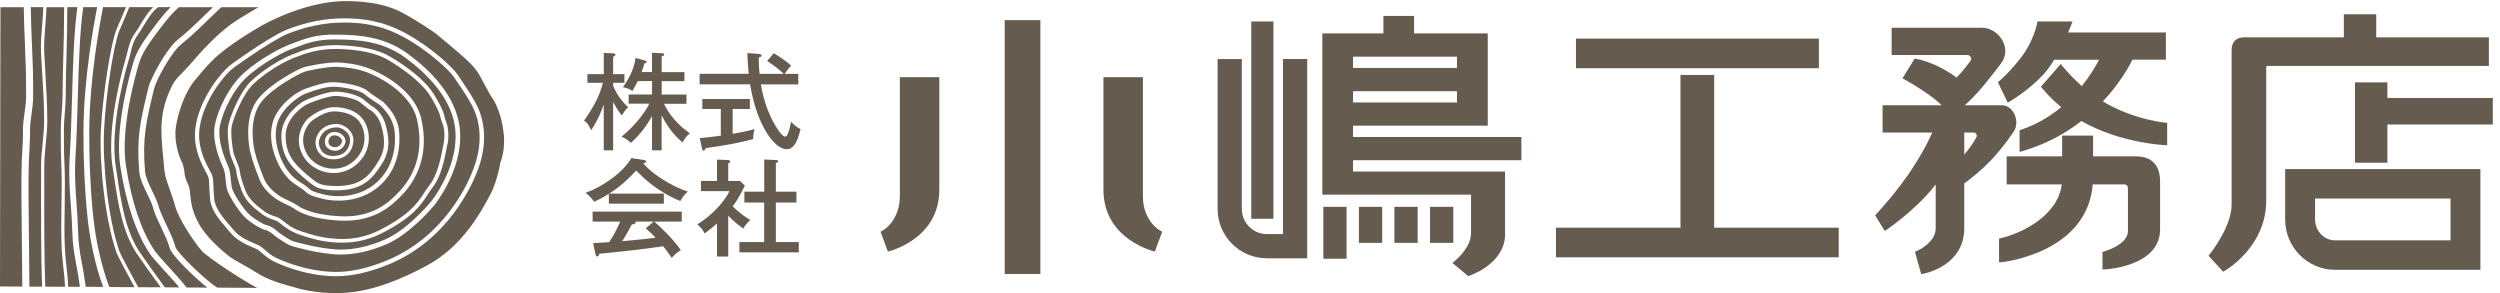
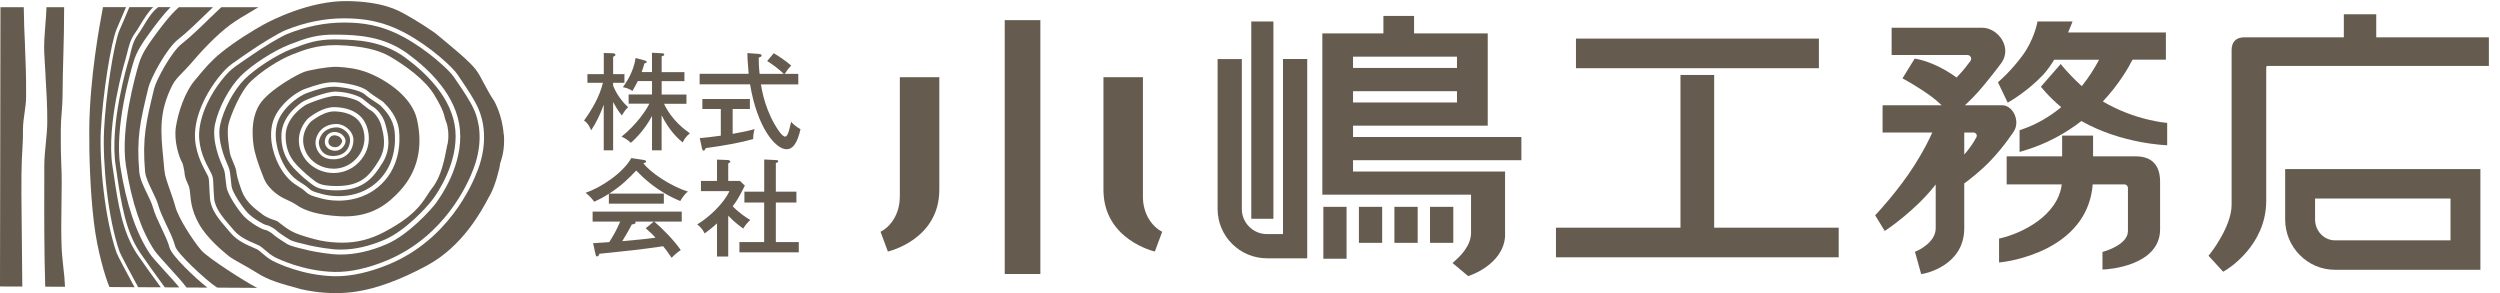
<svg xmlns="http://www.w3.org/2000/svg" width="290" height="34" viewBox="0 0 290 34" fill="none">
  <path d="M198.845 8.695H194.936V26.411H180.492V29.847H213.289V26.411H198.845V8.695Z" fill="#655C4F" />
  <path d="M147.717 2.492H145.148V25.378H147.717V2.492Z" fill="#655C4F" />
  <path d="M120.682 2.336H116.547V31.785H120.682V2.336Z" fill="#655C4F" />
  <path d="M156.952 14.578H172.577V3.871H164.032V1.852H160.475V3.871H153.391V6.566V19.89V22.585H156.952H170.64V27.004C170.64 28.611 169.223 29.865 168.615 30.402L168.495 30.512L170.307 32.027L170.346 32.018C170.384 32.004 174.331 30.759 174.587 27.456V19.895H170.64H156.952V18.584H176.481V15.894H156.952V14.582V14.578ZM156.952 11.883V10.576H169.011V11.883H156.952ZM169.011 6.57V7.877H156.952V6.57H169.011Z" fill="#655C4F" />
  <path d="M160.332 23.992H157.633V28.171H160.332V23.992Z" fill="#655C4F" />
  <path d="M156.202 23.992H153.508V30.013H156.202V23.992Z" fill="#655C4F" />
  <path d="M164.449 23.992H161.75V28.171H164.449V23.992Z" fill="#655C4F" />
  <path d="M168.582 23.992H165.883V28.171H168.582V23.992Z" fill="#655C4F" />
  <path d="M233.608 13.122C233.295 12.552 232.784 12.21 232.249 12.21H227.931C228.499 11.687 229.323 10.874 230.201 9.8C231.608 8.075 232.167 7.291 232.196 7.253C232.716 6.488 232.755 5.566 232.297 4.72C231.815 3.818 230.866 3.219 229.94 3.219H219.429V6.379H228.196C228.446 6.379 228.562 6.536 228.601 6.602C228.673 6.731 228.678 6.878 228.615 6.992L228.596 7.025C228.572 7.063 228.562 7.082 228.557 7.092L228.543 7.111C228.509 7.153 228.432 7.239 228.22 7.529C227.81 8.08 227.372 8.574 226.962 8.993C226.779 8.859 226.596 8.726 226.412 8.608C224.176 7.13 222.383 6.849 222.306 6.835L222.099 6.802L220.687 9.088L220.981 9.249C220.981 9.249 222.542 10.104 223.954 11.136C224.436 11.487 224.865 11.863 225.236 12.21H218.378V15.37H224.147C223.791 16.178 223.154 17.461 222.089 19.148C220.21 22.118 217.704 24.774 217.679 24.803L217.516 24.974L218.629 26.789L218.908 26.604C219.043 26.514 222.186 24.375 224.393 21.586C224.446 21.519 224.494 21.457 224.542 21.395V26.476C224.542 28.153 222.412 29.089 222.388 29.094L222.133 29.203L222.856 31.793L223.14 31.746C223.188 31.736 227.853 30.876 227.853 26.476V21.277C228.388 20.892 229.709 19.889 230.938 18.601C232.48 16.981 233.56 15.303 233.603 15.242C233.989 14.657 233.994 13.83 233.613 13.127L233.608 13.122ZM229.251 15.94C228.841 16.715 228.331 17.385 227.853 17.927V15.37H228.923C229.058 15.37 229.188 15.446 229.256 15.56C229.304 15.636 229.343 15.769 229.256 15.94H229.251Z" fill="#655C4F" />
  <path d="M288.71 4.327H275.644V1.656H271.885V4.327H260.352C259.397 4.327 258.867 4.85 258.867 5.8V23.753C258.867 26.291 256.414 29.38 256.39 29.413L256.188 29.665L257.884 31.518L258.154 31.362C258.347 31.248 262.882 28.525 262.882 23.293V7.853C262.882 7.649 262.973 7.649 263.022 7.649H288.71V4.327Z" fill="#655C4F" />
-   <path d="M276.939 11.365V9.555H273.18V18.874H276.939V14.44H289.166V11.365H276.939Z" fill="#655C4F" />
  <path d="M247.756 18.136H242.797V15.727H239.207V18.136H232.773V21.391H239.163C238.701 25.083 234.445 27.07 232.136 27.616L231.891 27.673V30.444L232.242 30.406C232.348 30.396 234.903 30.111 237.491 28.781C240.715 27.122 242.508 24.575 242.754 21.391H246.45C246.662 21.391 246.841 21.586 246.841 21.809V26.804C246.841 28.381 244.147 29.151 244.118 29.156L243.886 29.223V31.261L244.219 31.247C244.282 31.242 250.571 30.924 250.571 26.595V21.073C250.571 19.153 249.598 18.136 247.756 18.136Z" fill="#655C4F" />
  <path d="M210.992 4.477H182.812V7.913H210.992V4.477Z" fill="#655C4F" />
  <path d="M247.363 6.921H251.243V3.766H239.898C240.105 3.286 240.235 2.963 240.25 2.92L240.414 2.492H236.346L236.298 2.749C236.298 2.749 235.907 4.688 234.601 6.451C233.276 8.242 231.955 9.368 231.941 9.383L231.758 9.54L232.895 11.906L233.194 11.73C233.276 11.683 235.228 10.542 236.958 8.727C237.426 8.233 237.874 7.601 238.283 6.931H243.493C243.007 7.853 242.346 8.917 241.493 9.986C241.44 9.939 241.387 9.896 241.334 9.848C239.893 8.527 239.04 7.425 239.04 7.425L236.746 10.057C236.746 10.057 237.609 11.188 239.098 12.429C237.826 13.484 236.307 14.415 234.486 15.033L234.269 15.104V17.623L234.683 17.504C237.416 16.701 239.643 15.437 241.44 14.04C246.139 16.715 251.393 16.848 251.393 16.848V14.258C251.393 14.258 247.657 13.983 243.932 11.768C245.783 9.791 246.877 7.9 247.368 6.931L247.363 6.921Z" fill="#655C4F" />
  <path d="M104.377 22.82C104.377 24.863 103.278 26.317 102.141 26.883L102.994 29.178C102.994 29.178 108.96 27.833 108.96 22.012V8.953H104.382V22.82H104.377Z" fill="#655C4F" />
  <path d="M132.579 22.82V8.953H128V22.012C128 27.833 133.962 29.178 133.962 29.178L134.815 26.883C133.677 26.317 132.579 24.863 132.579 22.82Z" fill="#655C4F" />
  <path d="M148.833 27.154H146.963C145.358 27.154 144.052 25.847 144.052 24.241V6.848H141.242V24.241C141.242 27.397 143.811 29.963 146.973 29.963H151.638V6.844H148.828V27.154H148.833Z" fill="#655C4F" />
  <path d="M265.078 25.455C265.078 28.677 267.671 31.296 270.857 31.296H287.725V19.609H265.078V25.45V25.455ZM268.543 23.026H284.26V27.879H270.862C269.584 27.879 268.548 26.791 268.548 25.45V23.022L268.543 23.026Z" fill="#655C4F" />
  <path d="M71.119 17.442H70.034V12.143C69.649 13.213 69.172 14.225 68.574 15.114C68.299 14.463 68.112 14.239 67.75 13.983C68.714 12.638 69.552 11.193 69.938 9.606H68.14V8.598H70.039V6.146L71.1 6.179C71.225 6.179 71.389 6.241 71.389 6.355C71.389 6.45 71.35 6.478 71.124 6.588V8.598H72.435V9.606H71.124V9.938C71.625 11.207 72.435 12.034 72.873 12.452C72.748 12.538 72.56 12.685 72.136 13.389C71.663 12.856 71.273 12.105 71.124 11.835V17.442H71.119ZM76.758 17.442H75.635V13.45C74.873 14.905 73.77 16.078 73.172 16.568C72.835 16.235 72.521 16.036 72.097 15.85C73.77 14.52 74.96 12.804 75.322 12.029H72.921V10.955H75.635V9.401H73.982C73.919 9.549 73.746 9.895 73.355 10.561C72.907 10.214 72.406 10.143 72.256 10.119C72.594 9.625 73.48 8.403 73.731 6.73L74.791 7.015C74.931 7.053 75.018 7.091 75.018 7.177C75.018 7.286 74.892 7.324 74.753 7.358C74.627 7.828 74.565 7.961 74.43 8.36H75.63V6.117L76.777 6.179C76.941 6.193 77.052 6.193 77.052 6.317C77.052 6.44 76.965 6.469 76.753 6.54V8.365H79.394V9.411H76.753V10.965H79.63V12.039H77.028C77.953 14.011 79.529 15.109 80.025 15.465C79.664 15.76 79.437 16.021 79.187 16.525C78.637 16.083 77.611 15.118 76.748 13.37V17.452L76.758 17.442Z" fill="#655C4F" />
  <path d="M88.082 6.261C88.169 6.27 88.342 6.294 88.342 6.432C88.342 6.555 88.255 6.593 88.014 6.693C88.014 7.112 88.014 7.691 88.116 8.566H90.916C90.376 8.038 89.653 7.496 88.993 7.078L89.754 6.175C90.28 6.475 91.065 6.993 91.778 7.606C91.48 7.891 91.253 8.233 91.027 8.566H92.603V9.787H88.265C88.39 10.524 88.805 13.005 90.376 15.234C90.713 15.714 90.964 15.847 91.065 15.847C91.301 15.847 91.427 15.462 91.542 15.082C91.591 14.934 91.73 14.269 91.769 14.131C91.918 14.293 92.342 14.72 92.858 14.982C92.506 16.536 92.01 17.311 91.243 17.311C89.933 17.311 87.831 14.758 87.007 9.782H81.156V8.561H86.843C86.708 6.85 86.694 6.66 86.694 6.156L88.082 6.256V6.261ZM84.983 15.528C86.294 15.295 86.92 15.148 87.532 14.972C87.422 15.319 87.369 15.761 87.369 16.132C85.817 16.564 84.192 16.859 81.87 17.182C81.783 17.367 81.72 17.477 81.609 17.477C81.498 17.477 81.46 17.329 81.436 17.244L81.175 16.023C81.874 15.961 82.626 15.875 83.614 15.737V12.643H81.474V11.484H86.988V12.643H84.988V15.528H84.983Z" fill="#655C4F" />
  <path d="M77.005 22.466V23.625H70.629V22.48C69.843 22.984 69.289 23.231 68.927 23.402C68.817 23.241 68.479 22.775 67.93 22.366C69.703 21.762 72.267 20.071 73.231 18.336L74.745 18.569C74.855 18.583 74.947 18.654 74.947 18.74C74.947 18.84 74.86 18.878 74.624 18.925C75.439 20.033 77.848 21.61 79.8 22.228C79.362 22.523 78.938 23.274 78.913 23.321C76.176 22.2 74.552 20.551 73.8 19.785C72.923 20.698 72.123 21.525 70.662 22.461H77.01L77.005 22.466ZM68.792 28.212C69.004 28.198 70.503 28.102 70.667 28.088C71.067 27.461 71.395 26.957 71.944 25.707H68.744V24.547H79.082V25.707H75.896C76.783 26.458 78.147 27.817 78.971 29.01C78.561 29.267 78.224 29.576 77.911 29.908C77.41 29.157 77.198 28.896 76.923 28.563C76.123 28.687 74.272 28.934 73.472 29.02C72.85 29.096 70.084 29.376 69.525 29.438C69.462 29.609 69.414 29.747 69.25 29.747C69.149 29.747 69.115 29.623 69.086 29.523L68.797 28.202L68.792 28.212ZM75.829 25.707H73.694C73.704 25.731 73.732 25.769 73.732 25.807C73.732 25.992 73.434 26.021 73.294 26.03C73.183 26.254 72.667 27.214 72.18 27.974C73.356 27.865 74.894 27.741 76.041 27.57C75.742 27.252 75.492 26.99 74.903 26.477L75.829 25.712V25.707Z" fill="#655C4F" />
  <path d="M84.475 29.754H83.174V25.909C82.547 26.489 82.085 26.822 81.738 27.078C81.477 26.546 81.203 26.289 80.875 26.033C82.326 25.168 83.998 23.528 84.61 22.174H81.309V20.99H83.174V18.514L84.437 18.562C84.6 18.576 84.711 18.647 84.711 18.747C84.711 18.847 84.572 18.909 84.475 18.956V20.99H85.839L86.403 21.532C85.666 22.996 85.439 23.352 84.991 23.923C85.728 24.697 86.552 25.23 87.029 25.524C86.74 25.771 86.393 26.19 86.215 26.513C85.94 26.313 85.251 25.833 84.475 25.02V29.754ZM86.35 23.49V22.235H88.649V18.5L90.076 18.571C90.177 18.571 90.273 18.609 90.273 18.709C90.273 18.823 90.186 18.856 89.998 18.909V22.235H92.384V23.49H89.998V28.076H92.659V29.274H85.772V28.076H88.644V23.49H86.345H86.35Z" fill="#655C4F" />
  <path d="M41.709 14.143C41.006 13.188 39.757 12.955 38.837 12.922H38.774C38.022 12.922 37.14 13.297 36.148 14.039C35.844 14.262 34.533 15.783 35.535 17.736C36.114 18.852 37.352 19.57 38.692 19.57C39.55 19.57 40.37 19.266 40.996 18.719C42.717 17.232 42.447 15.146 41.705 14.148L41.709 14.143ZM40.5 17.698C40.109 18.168 39.531 18.439 38.822 18.477C38.789 18.477 38.765 18.477 38.74 18.477C38.712 18.477 38.683 18.477 38.654 18.477C38.003 18.477 37.487 18.273 37.116 17.859C36.644 17.351 36.572 16.695 36.605 16.386C36.682 15.673 37.261 14.457 38.928 14.381H39.01C40.018 14.381 40.856 15.217 40.977 15.973C41.044 16.415 40.957 17.132 40.495 17.698H40.5Z" fill="#655C4F" />
  <path d="M44.236 14.609V14.585C43.961 13.596 43.277 12.955 43.05 12.831C42.814 12.712 42.448 12.418 42.091 12.133L42.062 12.109L41.749 11.847C41.431 11.605 40.217 11.158 38.915 11.125C38.053 11.125 35.898 11.914 35.397 12.209C35.373 12.223 33.224 13.525 33.137 15.597C33.089 16.956 33.489 18.116 34.337 19.047C34.636 19.385 35.31 20.012 35.517 20.193C35.744 20.397 36.549 21.044 36.722 21.143L36.8 21.186C37.007 21.305 37.388 21.524 38.631 21.571C38.771 21.576 38.906 21.581 39.036 21.581C41.913 21.581 42.887 20.354 43.947 18.615C44.892 17.051 44.511 15.64 44.236 14.609ZM41.335 19.095C40.612 19.722 39.672 20.069 38.698 20.069C37.175 20.069 35.763 19.238 35.093 17.959C33.927 15.707 35.484 13.91 35.84 13.649C36.245 13.349 37.474 12.427 38.776 12.427H38.848C39.889 12.456 41.291 12.727 42.115 13.853C42.968 15.013 43.291 17.408 41.335 19.1V19.095Z" fill="#655C4F" />
  <path d="M45.774 15.257C45.63 13.77 44.671 12.79 44.155 12.263C44.087 12.196 43.871 12.054 43.716 11.949L43.62 11.887C43.23 11.631 42.695 11.279 42.285 10.928C41.702 10.433 39.923 10.124 38.907 10.062C38.844 10.062 38.772 10.062 38.704 10.062H38.694C37.75 10.062 36.786 10.376 35.629 10.785C34.468 11.194 32.545 12.738 32.126 14.444C31.677 16.246 32.376 18.242 33.109 19.406C33.798 20.49 34.458 20.903 34.738 21.079L35.07 21.293C35.302 21.44 35.586 21.63 35.87 21.896C36.159 22.172 36.444 22.258 37.22 22.467L37.456 22.533C37.764 22.614 38.415 22.756 39.287 22.756C40.401 22.756 42.03 22.519 43.456 21.359C45.914 19.373 45.9 16.436 45.779 15.262L45.774 15.257ZM44.377 18.874C43.302 20.627 42.16 22.082 39.022 22.082C38.911 22.082 38.796 22.082 38.685 22.072H38.613C37.229 22.015 36.762 21.744 36.54 21.611L36.473 21.578C36.227 21.445 35.374 20.751 35.176 20.57C34.964 20.38 34.285 19.748 34.01 19.434C33.041 18.37 32.583 17.077 32.646 15.585C32.733 13.347 34.897 11.935 35.142 11.783C35.692 11.455 37.947 10.623 38.897 10.623C40.377 10.657 41.668 11.146 42.078 11.469L42.391 11.721C42.613 11.902 43.066 12.277 43.268 12.386C43.606 12.562 44.406 13.304 44.714 14.43V14.44C45.008 15.509 45.442 17.13 44.382 18.878L44.377 18.874Z" fill="#655C4F" />
  <path d="M48.368 13.847C47.794 11.352 45.114 9.437 42.806 8.482C41.399 7.907 40.078 7.821 39.37 7.769L39.225 7.76C39.225 7.76 39.182 7.76 39.158 7.76C39.1 7.755 39.042 7.75 38.979 7.75C37.852 7.75 35.827 8.144 35.268 8.344C34.565 8.601 31.658 10.164 30.357 11.77C29.721 12.559 29.041 14.08 29.408 16.831C29.523 17.71 29.904 18.932 30.598 20.662C31.196 22.158 32.825 22.962 32.844 22.966L32.858 22.976C32.921 23.009 33.008 23.052 33.109 23.095L33.206 23.142C33.596 23.323 34.039 23.532 34.28 23.698L34.357 23.746C35.422 24.515 37.129 24.967 39.437 25.086C39.625 25.095 39.813 25.1 39.996 25.1C43.245 25.1 45.062 23.593 46.411 22.116C48.43 19.911 49.105 17.055 48.368 13.852V13.847ZM43.779 21.759C42.237 23.009 40.478 23.275 39.278 23.275C38.252 23.275 37.509 23.085 37.302 23.028L37.047 22.957C36.271 22.748 35.88 22.638 35.49 22.272C35.206 22.006 34.907 21.811 34.68 21.674L34.454 21.522C34.145 21.331 33.418 20.885 32.651 19.683C31.861 18.428 31.109 16.27 31.605 14.317C32.078 12.402 34.145 10.744 35.451 10.288C36.618 9.879 37.664 9.537 38.69 9.537C38.772 9.537 38.854 9.542 38.931 9.546C39.972 9.603 41.89 9.922 42.628 10.54C43.023 10.877 43.558 11.224 43.943 11.48L43.992 11.509C44.29 11.709 44.416 11.789 44.483 11.851C45.062 12.445 46.132 13.538 46.295 15.211C46.425 16.465 46.435 19.621 43.784 21.764L43.779 21.759Z" fill="#655C4F" />
-   <path d="M51.391 14.5L51.348 14.381C51.252 14.129 51.131 13.791 51.102 13.63C51.064 13.411 50.977 12.908 50.008 11.292C48.972 9.548 46.731 7.975 45.034 6.963C43.714 6.183 41.834 5.76 39.28 5.68H39.222C39.106 5.68 38.991 5.68 38.88 5.68C36.836 5.68 35.415 6.188 34.012 6.744C32.518 7.348 30.619 8.574 29.395 9.733C28.176 10.883 27.106 13.659 26.903 14.519C26.691 15.412 26.985 17.175 27.077 17.698C27.111 17.878 27.231 18.178 27.361 18.487L27.409 18.61C27.583 19.038 27.766 19.48 27.805 19.779C27.877 20.292 27.944 20.673 28.431 22.017C28.846 23.144 29.848 23.895 30.446 24.346L30.455 24.355C30.484 24.379 30.518 24.403 30.547 24.427C30.6 24.465 30.643 24.498 30.692 24.541C31.077 24.835 31.689 25.035 31.988 25.135C32.051 25.159 32.104 25.178 32.147 25.192C32.19 25.206 32.229 25.22 32.258 25.23C32.383 25.282 32.518 25.391 32.711 25.534L32.773 25.586C33.063 25.814 33.496 26.161 34.046 26.456C34.504 26.708 35.347 26.998 36.639 27.34C37.424 27.544 38.273 27.668 39.15 27.706C39.367 27.72 39.545 27.725 39.704 27.725C41.319 27.725 42.822 27.345 44.302 26.556C47.589 24.826 48.442 23.524 49.198 22.379L49.208 22.364C49.406 22.06 49.594 21.77 49.825 21.476C50.76 20.288 51.136 18.33 51.386 17.032L51.459 16.662C51.671 15.583 51.468 14.737 51.401 14.5H51.391ZM46.779 22.455C45.357 24.009 43.439 25.601 39.983 25.601C39.853 25.601 39.714 25.591 39.588 25.591C39.526 25.591 39.463 25.586 39.4 25.586C35.815 25.401 34.484 24.46 34.046 24.151L33.988 24.113C33.819 23.994 33.482 23.828 33.01 23.614C32.952 23.586 32.899 23.562 32.846 23.538C32.764 23.505 32.696 23.472 32.639 23.438C32.321 23.277 30.744 22.402 30.113 20.844C29.395 19.047 29.009 17.793 28.899 16.895C28.503 13.967 29.265 12.309 29.969 11.439C31.434 9.629 34.538 8.06 35.092 7.856C35.67 7.647 37.791 7.243 38.986 7.243C39.087 7.243 39.179 7.243 39.261 7.253H39.429C40.162 7.314 41.531 7.414 42.996 8.018C45.425 9.011 48.244 11.04 48.861 13.744C49.844 17.988 48.273 20.829 46.779 22.464V22.455Z" fill="#655C4F" />
  <path d="M52.822 15.096C52.489 11.413 49.453 8.467 46.966 6.652C44.257 4.684 41.26 4.618 39.274 4.58H39.154C39.033 4.57 38.917 4.57 38.806 4.57C36.724 4.57 35.548 5.022 33.924 5.644L33.789 5.692C32.093 6.348 29.606 7.954 28.372 9.189C27.129 10.43 25.905 12.72 25.529 14.521C25.163 16.261 26.102 18.442 26.416 19.159L26.43 19.192L26.488 19.316C26.676 19.753 26.724 20.305 26.777 20.837L26.791 20.994C26.811 21.203 26.835 21.421 26.864 21.635C26.975 22.334 28.069 23.978 28.719 24.681C29.336 25.337 30.613 26.059 30.874 26.102C31.331 26.169 31.987 26.63 32.141 26.805C32.228 26.9 32.965 27.423 33.568 27.78C33.958 28.022 34.792 28.203 35.197 28.293C35.298 28.317 35.385 28.34 35.443 28.355L35.51 28.374C35.708 28.435 37.173 28.768 38.681 28.915C38.956 28.939 39.245 28.953 39.529 28.953C41.149 28.953 42.879 28.559 44.672 27.78C46.985 26.772 49.462 24.12 50.238 23.07C50.73 22.405 53.159 18.903 52.822 15.096ZM51.892 16.759L51.824 17.106C51.569 18.446 51.188 20.466 50.171 21.759C49.973 22.011 49.8 22.272 49.621 22.552L49.593 22.595C48.812 23.793 47.925 25.147 44.532 26.934C42.985 27.751 41.414 28.15 39.717 28.15C39.496 28.15 39.308 28.15 39.139 28.136C38.223 28.098 37.346 27.97 36.536 27.756C35.245 27.418 34.339 27.11 33.838 26.829C33.245 26.501 32.768 26.126 32.512 25.922C32.397 25.831 32.209 25.679 32.132 25.641C32.078 25.622 31.992 25.594 31.895 25.556C31.572 25.451 30.898 25.228 30.45 24.871L30.387 24.819C30.339 24.781 30.281 24.738 30.223 24.695H30.218C29.577 24.211 28.502 23.412 28.044 22.139C27.543 20.756 27.471 20.357 27.399 19.815C27.365 19.568 27.177 19.121 27.028 18.765C26.854 18.347 26.719 18.009 26.676 17.772C26.579 17.23 26.276 15.396 26.507 14.412C26.729 13.485 27.832 10.629 29.134 9.403C30.411 8.201 32.363 6.937 33.881 6.333C35.312 5.754 36.778 5.236 38.913 5.236C39.047 5.236 39.187 5.236 39.327 5.245C41.963 5.331 43.915 5.768 45.294 6.59C47.029 7.621 49.323 9.232 50.412 11.066C51.424 12.763 51.52 13.305 51.564 13.537C51.588 13.671 51.694 13.975 51.761 14.16L51.839 14.374C51.896 14.573 52.152 15.548 51.911 16.769L51.892 16.759Z" fill="#655C4F" />
  <path d="M55.018 12.787C54.545 11.698 53.596 10.32 53.085 9.579C52.873 9.27 52.733 9.066 52.632 8.909C52.198 8.234 49.697 5.858 46.829 4.304C44.121 2.841 41.942 2.627 39.995 2.617H39.87C37.711 2.617 35.508 3.064 33.316 3.943C32.602 4.228 30.641 5.378 28.708 6.733C28.539 6.851 28.366 6.965 28.202 7.079L28.106 7.146C27.503 7.559 26.934 7.944 26.544 8.348C24.901 10.035 23.204 12.891 23.098 15.467C23.026 17.334 23.874 18.922 24.332 19.772L24.366 19.839C24.496 20.091 24.592 20.271 24.631 20.404C24.727 20.737 24.741 21.07 24.756 21.578C24.77 21.911 24.79 22.372 24.843 23.023C24.944 24.173 25.855 25.228 26.655 26.159L26.698 26.207C26.852 26.382 27.002 26.553 27.142 26.725C27.797 27.518 28.92 27.989 29.59 28.269C29.85 28.383 30.009 28.454 30.106 28.507H30.11C30.294 28.621 30.477 28.777 30.723 28.987C31.026 29.253 31.402 29.576 31.874 29.832C32.197 29.999 35.152 31.453 38.766 31.543C40.578 31.591 42.718 31.12 44.931 30.189C51.572 27.409 54.266 21.35 54.936 19.558C56.155 16.294 55.509 13.908 55.018 12.782V12.787ZM50.69 23.408C49.88 24.505 47.297 27.257 44.892 28.307C43.022 29.12 41.215 29.524 39.528 29.524C39.234 29.524 38.925 29.514 38.612 29.486C37.104 29.343 35.648 29.025 35.33 28.925C35.272 28.911 35.181 28.887 35.05 28.858L34.983 28.844C34.506 28.73 33.706 28.545 33.253 28.274C32.819 28.012 31.874 27.39 31.686 27.186C31.595 27.086 31.065 26.72 30.79 26.677C30.318 26.615 28.944 25.774 28.284 25.08C27.571 24.306 26.414 22.557 26.279 21.721C26.24 21.478 26.216 21.245 26.192 21.013L26.178 20.894C26.13 20.381 26.086 19.901 25.932 19.549L25.879 19.435C25.546 18.674 24.529 16.375 24.939 14.421C25.349 12.487 26.611 10.126 27.937 8.8C29.229 7.507 31.802 5.849 33.556 5.179L33.677 5.131C35.455 4.447 36.713 3.962 39.133 4.019H39.258C41.316 4.067 44.42 4.133 47.268 6.21C49.851 8.092 53.003 11.152 53.355 15.058C53.712 19.074 51.177 22.728 50.666 23.412L50.69 23.408Z" fill="#655C4F" />
  <path d="M58.428 15.595C58.274 13.371 57.344 11.746 57.334 11.736L57.324 11.722C56.794 10.924 56.447 10.254 56.134 9.664L56.12 9.641C55.806 9.032 55.536 8.529 55.194 8.073C54.577 7.265 53.276 6.172 52.654 5.649L52.408 5.44C52.307 5.35 52.163 5.236 51.999 5.098C51.888 5.012 51.777 4.917 51.657 4.813L51.526 4.703C51.199 4.432 50.784 4.1 50.698 4.014C50.428 3.748 48.076 2.232 47.3 1.828C47.271 1.814 47.242 1.795 47.213 1.776C47.165 1.747 47.112 1.714 47.054 1.686C46.129 1.168 44.403 0.198 40.345 0.127C35.911 0.046 31.395 2.403 30.547 2.864C29.492 3.449 27.26 4.794 25.627 6.129C24.484 7.056 23.699 8.001 23.12 8.695L23.082 8.743C22.918 8.947 22.802 9.085 22.701 9.194C21.429 10.653 20.682 12.996 20.407 14.702C20.137 16.393 20.802 18.266 21.077 18.755C21.231 19.026 21.274 19.297 21.323 19.554V19.568C21.337 19.615 21.347 19.663 21.352 19.71C21.352 19.739 21.361 19.772 21.371 19.805C21.395 19.919 21.405 19.996 21.409 20.072V20.119C21.429 20.252 21.448 20.419 21.53 20.699C21.583 20.87 21.655 21.022 21.723 21.169C21.824 21.378 21.935 21.621 22.012 22.053C22.026 22.167 22.036 22.291 22.05 22.424L22.065 22.543C22.132 23.294 22.233 24.424 23.043 25.907C23.988 27.632 25.877 29.162 26.499 29.671L26.586 29.742H26.595C26.846 29.947 27.308 30.208 27.93 30.555L28.065 30.631C28.59 30.925 29.183 31.258 29.771 31.629C31.164 32.522 32.518 32.888 34.764 33.501L35.015 33.572V33.563C35.579 33.696 37.058 34 38.938 34C39.777 34 40.581 33.938 41.333 33.824C43.733 33.458 46.49 32.441 49.526 30.802C53.671 28.573 55.85 24.477 56.674 22.932C56.746 22.794 56.813 22.676 56.871 22.576C57.387 21.678 57.989 19.501 58.009 18.983C58.018 18.955 58.038 18.893 58.052 18.85L58.067 18.808C58.23 18.309 58.573 17.273 58.452 15.59L58.428 15.595ZM55.416 19.734C54.731 21.573 51.956 27.799 45.141 30.65C42.957 31.557 40.842 32.042 39.025 32.042C38.938 32.042 38.851 32.042 38.764 32.042C35.126 31.952 32.205 30.555 31.66 30.27H31.651C31.164 30.013 30.769 29.68 30.451 29.41L30.403 29.372C30.191 29.181 30.022 29.034 29.872 28.944C29.786 28.901 29.641 28.834 29.415 28.739C28.701 28.435 27.506 27.927 26.773 27.043C26.701 26.953 26.629 26.867 26.547 26.782C26.475 26.696 26.398 26.61 26.32 26.515L26.306 26.496C25.448 25.503 24.475 24.377 24.364 23.061C24.311 22.462 24.296 22.015 24.277 21.602C24.258 21.131 24.248 20.822 24.171 20.542C24.147 20.461 24.06 20.3 23.964 20.114L23.901 20C23.424 19.102 22.537 17.434 22.619 15.453C22.73 12.734 24.499 9.76 26.205 8.011C26.624 7.578 27.198 7.193 27.805 6.775L28.022 6.623C28.162 6.528 28.301 6.433 28.436 6.338C30.186 5.112 32.297 3.834 33.14 3.492C35.386 2.584 37.656 2.128 39.887 2.128H40.013C42.042 2.147 44.302 2.37 47.088 3.876C49.98 5.445 52.558 7.849 53.074 8.648C53.18 8.819 53.329 9.042 53.507 9.294L53.594 9.422C54.201 10.325 55.035 11.556 55.493 12.601C56.014 13.799 56.703 16.322 55.421 19.739L55.416 19.734Z" fill="#655C4F" />
  <path d="M11.709 15.032C11.901 11.055 12.88 4.834 13.54 3.347C13.757 2.853 14.248 1.703 14.615 0.828H11.95L11.93 0.918C11.554 2.924 10.402 9.021 10.354 15.042C10.33 17.879 10.46 22.175 10.884 25.734C11.294 29.198 12.229 32.159 12.668 33.237L12.692 33.294L13.945 33.304L15.608 33.313C14.904 32.04 13.627 29.631 13.526 29.336C12.147 25.382 11.516 18.957 11.699 15.032H11.709Z" fill="#655C4F" />
  <path d="M23.398 29.092C22.443 28.004 20.703 25.319 20.347 23.998C20.178 23.356 19.947 22.705 19.725 22.078C19.412 21.194 19.123 20.367 19.07 19.778C19.026 19.293 18.988 18.837 18.944 18.404C18.636 15.259 18.414 12.992 20.005 9.855C20.27 9.337 20.708 8.886 21.171 8.411C21.412 8.159 21.663 7.907 21.908 7.631C23.407 5.887 25.031 4.115 26.752 2.846C27.441 2.338 28.357 1.796 29.162 1.325C29.456 1.145 29.735 0.983 29.976 0.836H25.677L25.557 0.945C25.2 1.273 24.814 1.649 24.4 2.043L24.347 2.095C23.253 3.174 22.091 4.286 21.089 5.075C19.884 6.011 18.12 9.261 17.87 10.316L17.831 10.473C16.944 14.18 16.496 16.043 16.828 19.897C16.891 20.576 17.286 21.384 17.667 22.168V22.178C17.966 22.786 18.25 23.366 18.39 23.903C18.554 24.497 18.915 25.267 19.262 26.008L19.325 26.141C19.73 26.982 20.144 27.861 20.328 28.584C20.535 29.387 23.88 32.49 25.007 33.236L25.2 33.364L27.094 33.378H27.431L29.836 33.393C28.337 32.637 24.125 29.909 23.402 29.087L23.398 29.092Z" fill="#655C4F" />
  <path d="M19.672 28.745C19.503 28.07 19.098 27.224 18.708 26.402C18.361 25.68 17.932 24.777 17.744 24.069C17.614 23.594 17.344 23.038 17.06 22.453C16.655 21.617 16.231 20.752 16.158 19.958C15.816 15.995 16.269 14.099 17.175 10.321L17.214 10.169C17.484 9.048 19.33 5.602 20.669 4.562C21.682 3.773 22.896 2.589 23.875 1.639C24.173 1.344 24.448 1.083 24.708 0.836H20.756L20.626 0.95C19.609 1.853 18.385 3.53 17.797 4.343L17.759 4.395C17.117 5.279 16.462 6.234 16.125 7.346C15.754 8.572 13.932 14.912 14.611 19.236C15.272 23.465 16.39 26.773 17.932 29.073C18.149 29.396 18.804 30.123 19.503 30.893L19.595 30.993C20.313 31.786 21.132 32.68 21.571 33.26L21.643 33.355H22.939L23.397 33.364H24.062C22.631 32.252 19.908 29.648 19.681 28.755L19.672 28.745Z" fill="#655C4F" />
  <path d="M13.233 20.502C13.209 20.355 13.19 20.217 13.171 20.074C13.132 19.813 13.094 19.556 13.05 19.304C12.293 14.462 14.472 7.172 14.496 7.101C14.592 6.763 14.674 6.45 14.742 6.179C14.93 5.395 15.123 4.582 15.657 3.85C15.879 3.546 16.096 3.18 16.308 2.834V2.824C16.727 2.14 17.2 1.365 17.773 0.828H15.007L14.992 0.861C14.607 1.793 14.091 2.995 13.869 3.489C13.219 4.948 12.26 11.107 12.072 15.042C11.884 18.943 12.51 25.306 13.874 29.212C13.956 29.45 15.248 31.912 16.004 33.266L16.029 33.313L17.619 33.323H18.65C17.759 32.116 16.332 30.115 15.894 29.464C14.183 26.912 13.677 23.505 13.233 20.502Z" fill="#655C4F" />
  <path d="M7.334 30.884C7.256 30.156 7.174 29.406 7.146 28.593C7.083 26.991 7.107 25.371 7.131 23.803V23.774C7.16 22.125 7.184 20.419 7.102 18.818C7.059 17.986 7.054 16.993 7.054 15.976V15.064C7.049 14.427 7.097 13.776 7.155 13.049L7.165 12.911C7.208 12.341 7.252 11.752 7.256 11.177C7.271 9.209 7.309 7.831 7.343 6.624L7.358 6.03C7.396 4.543 7.44 3.131 7.44 0.836H5.391C5.372 1.501 5.319 2.181 5.256 2.941V2.965C5.17 4.025 5.083 5.118 5.131 6.12C5.165 6.862 5.213 7.665 5.276 8.653V8.758C5.386 10.502 5.492 12.312 5.483 14.109C5.483 14.907 5.401 15.691 5.324 16.523L5.314 16.622C5.227 17.497 5.136 18.395 5.136 19.298V21.436C5.126 24.962 5.121 29.344 5.247 33.25L6.129 33.26H6.312L7.541 33.264C7.517 32.532 7.444 31.839 7.348 31.012L7.334 30.879V30.884Z" fill="#655C4F" />
-   <path d="M8.383 26.836C8.359 25.748 8.282 24.717 8.21 23.724V23.705C8.084 21.989 7.959 20.212 8.084 18.24C8.21 16.244 8.277 13.963 8.345 11.758L8.354 11.421C8.46 7.6 8.576 3.646 8.981 0.828H7.805C7.805 3.128 7.766 4.54 7.718 6.146V6.26C7.675 7.614 7.641 9.011 7.622 11.164C7.622 11.787 7.569 12.423 7.52 13.036L7.511 13.155C7.463 13.782 7.41 14.429 7.414 15.046V15.964C7.419 16.942 7.419 17.955 7.467 18.786C7.549 20.335 7.53 21.932 7.506 23.624V23.795C7.477 25.354 7.448 26.974 7.516 28.566C7.549 29.398 7.631 30.177 7.713 30.928V30.971C7.8 31.707 7.887 32.468 7.911 33.261L9.27 33.271C9.125 32.206 8.976 31.403 8.846 30.69C8.614 29.441 8.431 28.457 8.383 26.832V26.836Z" fill="#655C4F" />
  <path d="M18.981 31.289C18.249 30.481 17.617 29.792 17.381 29.426C15.791 27.06 14.644 23.662 13.959 19.328C13.255 14.852 15.116 8.398 15.497 7.148C15.863 5.941 16.547 4.943 17.212 4.022C17.776 3.242 18.803 1.821 19.791 0.828H18.35L18.258 0.899C17.617 1.403 17.092 2.263 16.634 3.024C16.403 3.399 16.186 3.755 15.964 4.064C15.482 4.725 15.304 5.461 15.116 6.246V6.269C15.044 6.554 14.962 6.878 14.86 7.21C14.836 7.281 12.672 14.438 13.424 19.252C13.492 19.675 13.55 20.065 13.603 20.44V20.488C14.051 23.439 14.552 26.789 16.215 29.26C16.653 29.921 18.181 32.068 19.078 33.276L19.121 33.333L20.803 33.342C20.369 32.81 19.733 32.111 19.102 31.427L18.976 31.289H18.981Z" fill="#655C4F" />
  <path d="M2.535 18.447L2.583 17.63C2.627 16.803 2.675 15.943 2.665 15.064C2.665 14.375 2.762 13.69 2.848 13.096C2.945 12.422 3.022 11.856 3.027 11.272C3.046 8.815 2.974 7.118 2.897 5.322V5.16C2.834 3.858 2.776 2.509 2.757 0.836H2.27H0.053L0 33.226L0.737 33.236H1.774L1.957 33.24H2.588C2.583 31.625 2.559 29.776 2.535 27.871C2.492 24.221 2.443 20.453 2.535 18.447Z" fill="#655C4F" />
-   <path d="M4.764 21.828V19.295C4.764 18.335 4.865 17.394 4.952 16.558L4.967 16.396C5.044 15.602 5.116 14.856 5.116 14.105C5.126 12.252 5.01 10.351 4.904 8.674C4.841 7.69 4.798 6.882 4.759 6.136C4.711 5.096 4.803 3.979 4.889 2.905C4.942 2.263 5 1.522 5.02 0.828H3.574C3.593 2.434 3.646 3.741 3.699 5L3.709 5.219C3.786 6.93 3.863 8.698 3.844 11.268C3.844 11.91 3.752 12.533 3.67 13.131L3.66 13.198C3.574 13.811 3.482 14.438 3.487 15.051C3.487 15.887 3.448 16.695 3.41 17.475L3.357 18.482C3.265 20.45 3.313 24.213 3.357 27.853L3.366 28.595C3.386 30.182 3.405 31.821 3.41 33.242L3.954 33.252H4.88C4.754 29.612 4.759 25.658 4.759 21.837L4.764 21.828Z" fill="#655C4F" />
-   <path d="M9.682 15.042C9.73 9.021 10.882 2.862 11.263 0.842V0.828H10.767H9.658V0.847C9.253 3.551 9.137 7.462 9.027 11.24L9.017 11.573C8.95 13.854 8.882 16.211 8.752 18.273C8.631 20.212 8.757 21.961 8.882 23.648C8.959 24.745 9.027 25.743 9.056 26.808C9.099 28.357 9.272 29.312 9.494 30.524L9.504 30.567C9.639 31.308 9.798 32.14 9.942 33.252V33.271H10.525H10.882L11.971 33.28C11.393 31.788 10.593 28.961 10.217 25.796C9.793 22.198 9.663 17.874 9.682 15.032V15.042Z" fill="#655C4F" />
  <path d="M39.271 15.814C39.102 15.738 38.943 15.695 38.803 15.695C38.5 15.695 38.278 15.847 38.158 16.128C38.071 16.328 38.071 16.546 38.167 16.722C38.259 16.898 38.456 17.012 38.717 17.059C38.775 17.069 38.832 17.074 38.885 17.074C39.416 17.074 39.642 16.589 39.681 16.423C39.729 16.171 39.42 15.881 39.276 15.814H39.271Z" fill="#655C4F" />
  <path d="M39.014 14.773C37.187 14.854 36.999 16.375 36.989 16.437C36.961 16.694 37.047 17.212 37.404 17.607C37.708 17.934 38.108 18.096 38.638 18.096C38.686 18.096 38.739 18.096 38.797 18.087C39.404 18.053 39.876 17.835 40.19 17.45C40.551 17.008 40.648 16.418 40.59 16.028C40.493 15.434 39.799 14.773 39.019 14.773H39.014ZM38.874 17.483C38.806 17.483 38.725 17.483 38.638 17.464C38.267 17.407 37.968 17.217 37.799 16.922C37.645 16.642 37.635 16.285 37.775 15.971C37.958 15.558 38.349 15.306 38.821 15.306C39.028 15.306 39.235 15.358 39.438 15.453C39.679 15.567 40.175 15.995 40.069 16.513C39.987 16.889 39.592 17.488 38.879 17.488L38.874 17.483Z" fill="#655C4F" />
</svg>